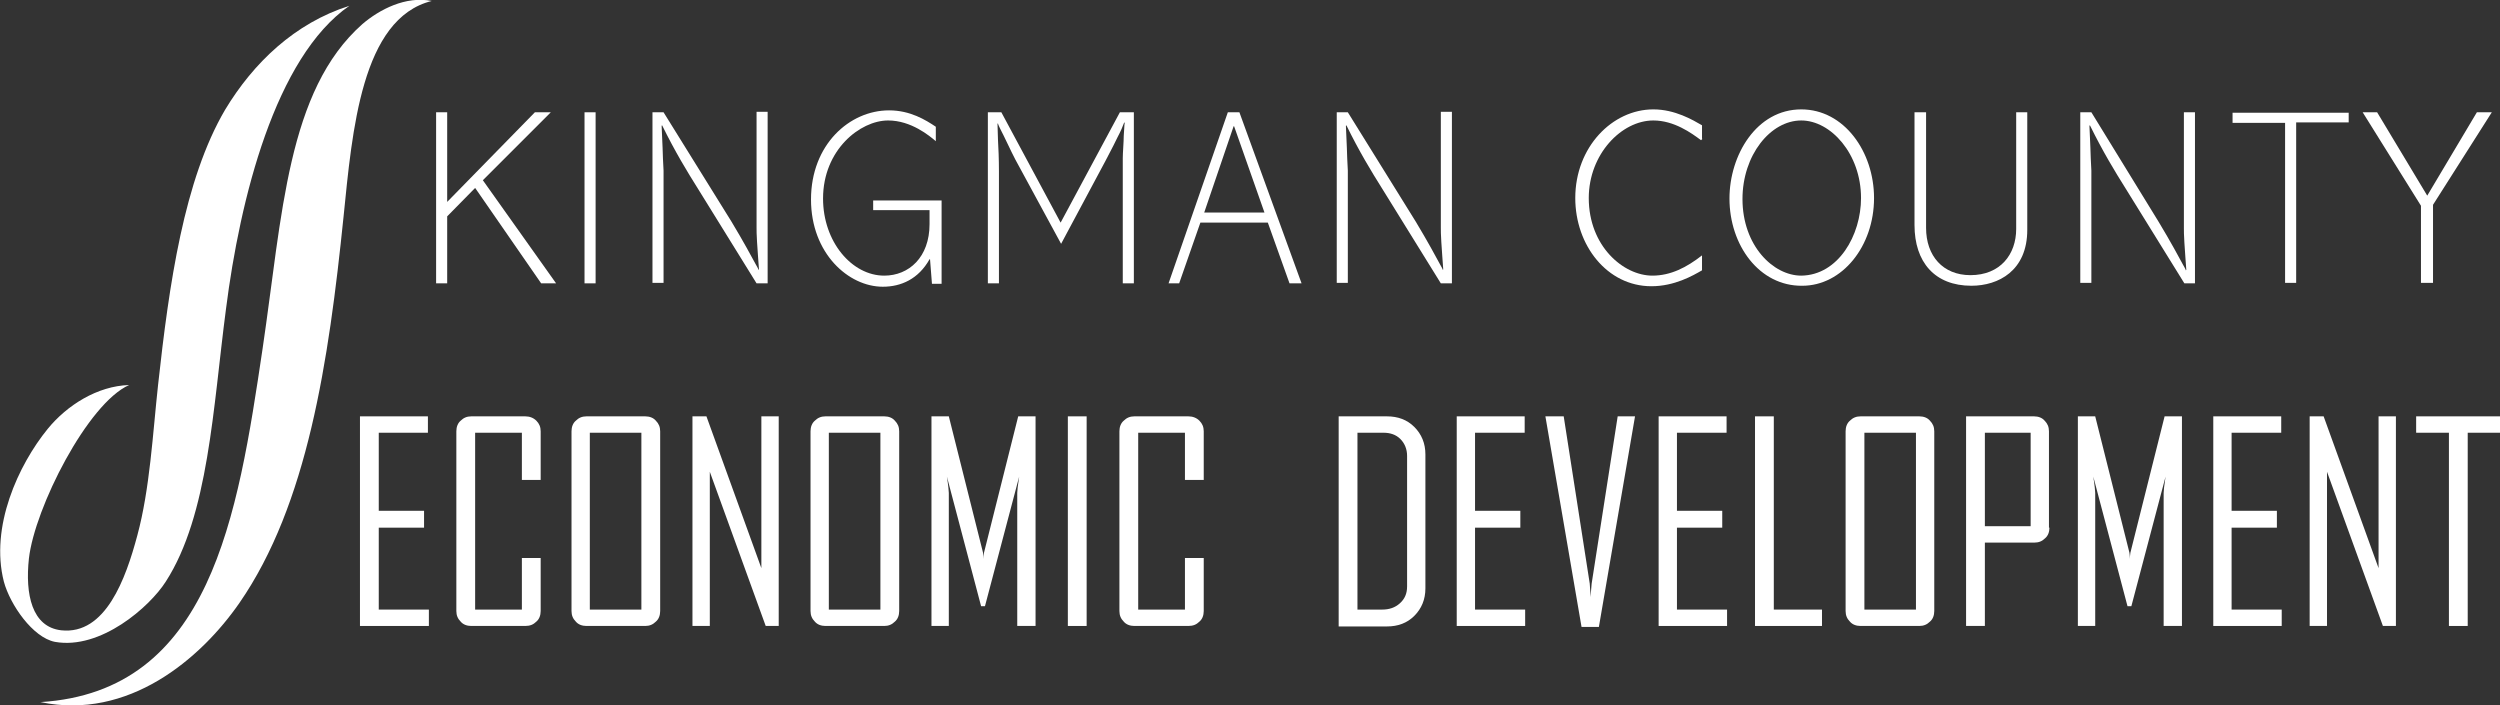
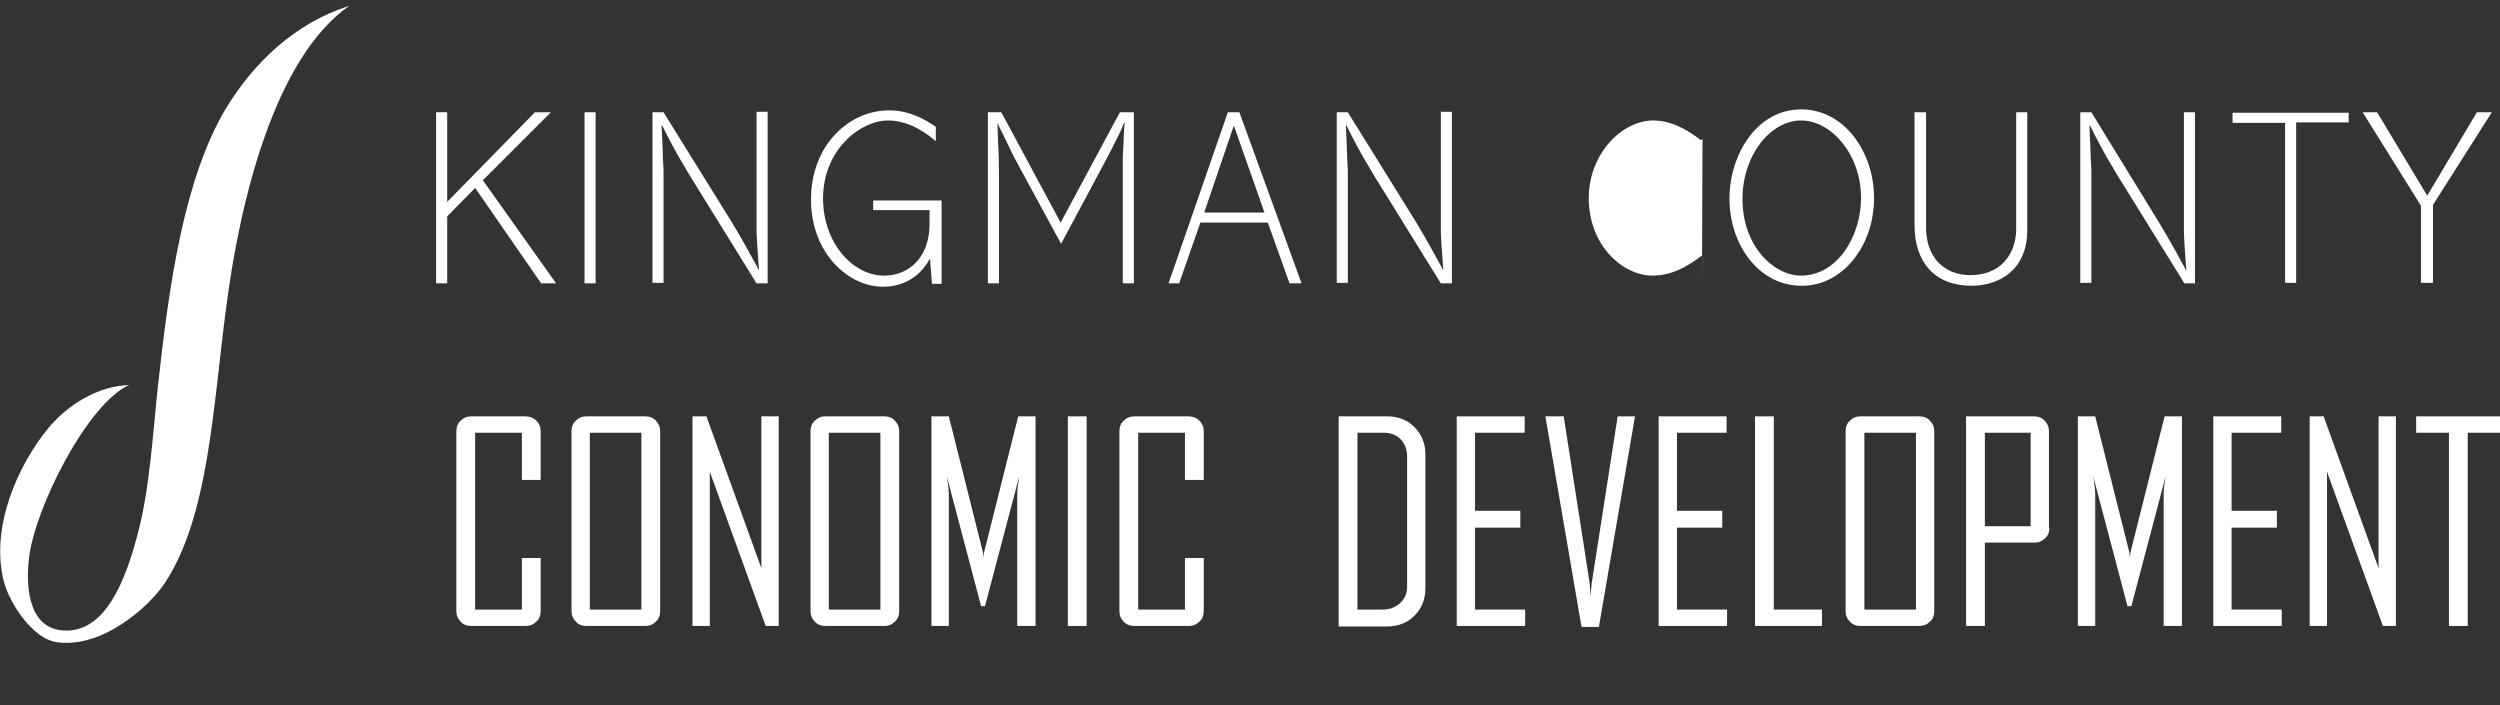
<svg xmlns="http://www.w3.org/2000/svg" enable-background="new 0 0 518.8 146.4" viewBox="0 0 518.8 146.4">
  <rect x="0" y="0" width="518.8" height="146.4" fill="#333333" stroke="none" />
  <g fill="#fff">
    <path d="m92.8 23.3v18.6l18.2-18.6h3.3l-14.1 14.1 15.2 21.4h-3.1l-13.7-19.8-5.8 5.9v13.9h-2.3v-35.5z" />
    <path d="m123.6 58.8h-2.3v-35.5h2.3z" />
    <path d="m159.3 58.8h-2.3l-12.2-19.7c-2.2-3.5-4.7-7.6-7.4-13.1l-.1.1.2 4.6c.1 3.6.2 4 .2 4.7v23.3h-2.3v-35.4h2.3l14.1 22.7c.7 1.2 2.2 3.6 5 8.8.1.2.6 1 .6 1.2l.1-.1c-.1-1.7-.3-3.8-.4-5.7-.1-1.8-.1-2.1-.1-3v-24h2.3z" />
    <path d="m194.2 29.3c-1.3-1.1-5.1-4.3-9.9-4.3-5.8 0-13.5 6.1-13.5 16.2 0 9 6 16 12.7 16 5.1 0 9.4-3.8 9.4-10.7v-2.9h-11.7v-2h14.2v17.3h-2l-.4-5.1h-.1c-2.3 4.1-5.9 5.7-9.7 5.7-7.1 0-14.9-6.9-14.9-18.1 0-11.4 8-18.5 16.2-18.5 4.4 0 7.6 2 9.7 3.4z" />
    <path d="m207.8 23.3 12.3 22.9 12.3-22.9h2.9v35.5h-2.3v-26c0-1.1.2-3.4.2-4.6.1-.9.1-2.3.2-2.7l-.1-.1c-.3.8-.7 1.8-1.4 3.1-1.3 2.7-1.6 3.1-2.5 4.9l-9.2 17.2-9.5-17.5c-.8-1.5-2.4-5-3.1-6.3-.1-.2-.5-1-.5-1.2l-.1.1.1 3.3c.1 1.6.2 4.1.2 6.6v23.2h-2.3v-35.5z" />
    <path d="m257.2 23.3 12.9 35.5h-2.5l-4.5-12.6h-14l-4.4 12.6h-2.2l12.3-35.5zm-1.1 2.9h-.1l-6.1 17.9h12.5z" />
    <path d="m301.3 58.8h-2.3l-12.2-19.7c-2.2-3.5-4.7-7.6-7.4-13.1l-.1.1.2 4.6c.1 3.6.2 4 .2 4.7v23.3h-2.3v-35.4h2.3l14.1 22.7c.7 1.2 2.2 3.6 5 8.8.1.2.6 1 .6 1.2l.1-.1c-.1-1.7-.3-3.8-.4-5.7-.1-1.8-.1-2.1-.1-3v-24h2.3z" />
-     <path d="m353.3 28.8-.3.3c-2-1.5-5.6-4.1-9.9-4.1-6.6 0-13.4 7-13.4 16.1 0 10 7.2 16.1 13.2 16.1 3.8 0 7.1-1.7 10.3-4.2v3.1c-1.9 1.1-5.7 3.3-10.5 3.3-9.2 0-15.8-8.5-15.8-18.3 0-10.6 7.7-18.4 16.2-18.4 4.5 0 8.2 2.2 10.1 3.3v2.8z" />
+     <path d="m353.3 28.8-.3.3c-2-1.5-5.6-4.1-9.9-4.1-6.6 0-13.4 7-13.4 16.1 0 10 7.2 16.1 13.2 16.1 3.8 0 7.1-1.7 10.3-4.2v3.1v2.8z" />
    <path d="m358.9 41.2c0-9 5.6-18.5 14.9-18.5 8.9 0 15.1 8.8 15.1 18.4 0 10-6.6 18.2-14.9 18.2-8.9.1-15.1-8.4-15.1-18.1zm27.3-.1c0-9.2-6.3-16.1-12.4-16.1-6.4 0-12.2 7.2-12.2 16.3 0 9.7 6.4 15.9 12.2 15.9 7.7-.1 12.4-8.4 12.4-16.1z" />
    <path d="m399.7 23.3v24c0 5.8 3.5 9.8 9.2 9.8 6.2 0 9.5-4.3 9.5-9.6v-24.2h2.3v24.4c0 8.5-6 11.6-11.6 11.6-7.6 0-11.8-4.9-11.8-12.6v-23.4z" />
    <path d="m455.6 58.8h-2.3l-12.2-19.7c-2.2-3.5-4.7-7.6-7.4-13.1l-.1.1.2 4.6c.1 3.6.2 4 .2 4.7v23.3h-2.3v-35.4h2.3l14 22.8c.7 1.2 2.2 3.6 5 8.8.1.2.6 1 .6 1.2l.1-.1c-.1-1.7-.3-3.8-.4-5.7-.1-1.8-.1-2.1-.1-3v-24h2.3v35.5z" />
    <path d="m487.4 23.3v2.1h-10.9v33.3h-2.3v-33.2h-10.9v-2.1h24.1z" />
    <path d="m493.3 23.3 10.4 17.3 10.3-17.3h3.1l-12.2 19.2v16.2h-2.5v-16l-12.1-19.4z" />
-     <path d="m89 129.9h-14.3v-43.5h14.1v3.4h-10.2v16.2h9.4v3.5h-9.4v17h10.4z" />
    <path d="m112.2 126.8c0 .9-.3 1.7-.9 2.2-.6.6-1.3.9-2.3.9h-11.2c-.9 0-1.7-.3-2.2-.9-.6-.6-.9-1.3-.9-2.2v-37.3c0-.9.3-1.7.9-2.2.6-.6 1.3-.9 2.2-.9h11.2c.9 0 1.7.3 2.3.9s.9 1.3.9 2.2v10.1h-3.9v-9.8h-9.7v36.7h9.7v-10.7h3.9z" />
    <path d="m137 126.8c0 .9-.3 1.7-.9 2.2-.6.6-1.3.9-2.2.9h-12.2c-.9 0-1.7-.3-2.2-.9-.6-.6-.9-1.3-.9-2.2v-37.3c0-.9.3-1.7.9-2.2.6-.6 1.3-.9 2.2-.9h12.2c.9 0 1.7.3 2.2.9.6.6.9 1.3.9 2.2zm-3.9-.3v-36.7h-10.7v36.7z" />
    <path d="m161.6 129.9h-2.7l-11.6-32v32h-3.6v-43.5h2.9l11.4 31.5v-31.5h3.6z" />
    <path d="m186.6 126.8c0 .9-.3 1.7-.9 2.2-.6.6-1.3.9-2.2.9h-12.2c-.9 0-1.7-.3-2.2-.9-.6-.6-.9-1.3-.9-2.2v-37.3c0-.9.3-1.7.9-2.2.6-.6 1.3-.9 2.2-.9h12.2c.9 0 1.7.3 2.2.9.6.6.9 1.3.9 2.2zm-3.9-.3v-36.7h-10.7v36.7z" />
    <path d="m214.7 129.9h-3.6v-27.6c0-.4.1-1.5.4-3.4l-7.1 26.9h-.8l-7.1-26.9c.3 1.9.4 3.1.4 3.4v27.6h-3.6v-43.5h3.6l7.1 28.3c0 .1.1.6.1 1.3 0-.3 0-.7.1-1.3l7.1-28.3h3.6v43.5z" />
    <path d="m225.5 129.9h-3.9v-43.5h3.9z" />
    <path d="m249.8 126.8c0 .9-.3 1.7-.9 2.2-.6.6-1.3.9-2.3.9h-11.2c-.9 0-1.7-.3-2.2-.9-.6-.6-.9-1.3-.9-2.2v-37.3c0-.9.3-1.7.9-2.2.6-.6 1.3-.9 2.2-.9h11.2c.9 0 1.7.3 2.3.9s.9 1.3.9 2.2v10.1h-3.9v-9.8h-9.7v36.7h9.7v-10.7h3.9z" />
    <path d="m295.8 122.1c0 2.3-.8 4.2-2.3 5.7s-3.4 2.2-5.7 2.2h-10v-43.6h10c2.3 0 4.2.7 5.7 2.2s2.3 3.4 2.3 5.7zm-3.8-.4v-27.1c0-1.4-.5-2.6-1.4-3.5s-2.1-1.3-3.5-1.3h-5.4v36.7h5.1c1.5 0 2.7-.4 3.7-1.3s1.5-2 1.5-3.5z" />
    <path d="m316.6 129.9h-14.3v-43.5h14.1v3.4h-10.3v16.2h9.4v3.5h-9.4v17h10.4v3.4z" />
    <path d="m339.3 86.4-7.5 43.7h-3.6l-7.5-43.7h3.8l5.4 34.7.2 2.8c0-.6.1-1.6.2-2.8l5.4-34.7z" />
    <path d="m358.5 129.9h-14.3v-43.5h14.1v3.4h-10.3v16.2h9.4v3.5h-9.4v17h10.4v3.4z" />
    <path d="m378.1 129.9h-13.9v-43.5h3.9v40.1h10z" />
    <path d="m401.4 126.8c0 .9-.3 1.7-.9 2.2-.6.6-1.3.9-2.2.9h-12.2c-.9 0-1.7-.3-2.2-.9-.6-.6-.9-1.3-.9-2.2v-37.3c0-.9.3-1.7.9-2.2.6-.6 1.3-.9 2.2-.9h12.2c.9 0 1.7.3 2.2.9.6.6.9 1.3.9 2.2zm-3.8-.3v-36.7h-10.7v36.7z" />
    <path d="m425.3 109.5c0 .9-.3 1.7-.9 2.2-.6.6-1.3.9-2.2.9h-10.3v17.3h-3.9v-43.5h14.1c.9 0 1.7.3 2.2.9.6.6.9 1.3.9 2.2v20zm-3.9-.3v-19.4h-9.5v19.4z" />
    <path d="m452.6 129.9h-3.6v-27.6c0-.4.1-1.5.4-3.4l-7.1 26.9h-.8l-7.1-26.9c.3 1.9.4 3.1.4 3.4v27.6h-3.6v-43.5h3.6l7.1 28.3c0 .1.1.6.1 1.3 0-.3 0-.7.1-1.3l7.1-28.3h3.6v43.5z" />
    <path d="m473.6 129.9h-14.3v-43.5h14.1v3.4h-10.3v16.2h9.4v3.5h-9.4v17h10.4v3.4z" />
    <path d="m497.2 129.9h-2.7l-11.6-32v32h-3.6v-43.5h2.9l11.4 31.5v-31.5h3.6z" />
    <path d="m518.8 89.8h-6.7v40.1h-3.9v-40.1h-6.8v-3.4h17.4z" />
    <g clip-rule="evenodd" fill-rule="evenodd">
-       <path d="m89.6.2c-14.6 3.6-16.5 27-18.3 44.7-3.1 30.3-7.5 59.8-21.6 80.2-8.1 11.7-23.1 24.4-41.3 20.6 35.3-2.2 40.9-38.4 46.1-73.4 4.1-27.7 5.1-53.5 20.7-67.3 3.5-3 9-5.9 14.4-4.8z" />
      <path d="m72.5 1.2c-15.4 10.7-22.7 40.1-25.6 62.9-2.7 20.5-3.6 42.8-12.5 56.6-3.3 5.2-13.5 14.2-23 12.5-4.6-.9-9.3-7.7-10.6-12.5-2.9-11.4 3-24.2 9.1-31.7 4-4.9 10.3-8.9 16.9-9.1-8.6 3.8-19.6 25.5-20.8 36-.8 7.4.6 14.2 6.7 14.9 9.2 1 13.4-10.7 15.8-19.7 2.6-9.6 3.2-21.1 4.3-31.2 2.3-21 5.4-42.6 13.9-57.1 5.9-9.8 14.5-18 25.8-21.6z" />
    </g>
  </g>
</svg>